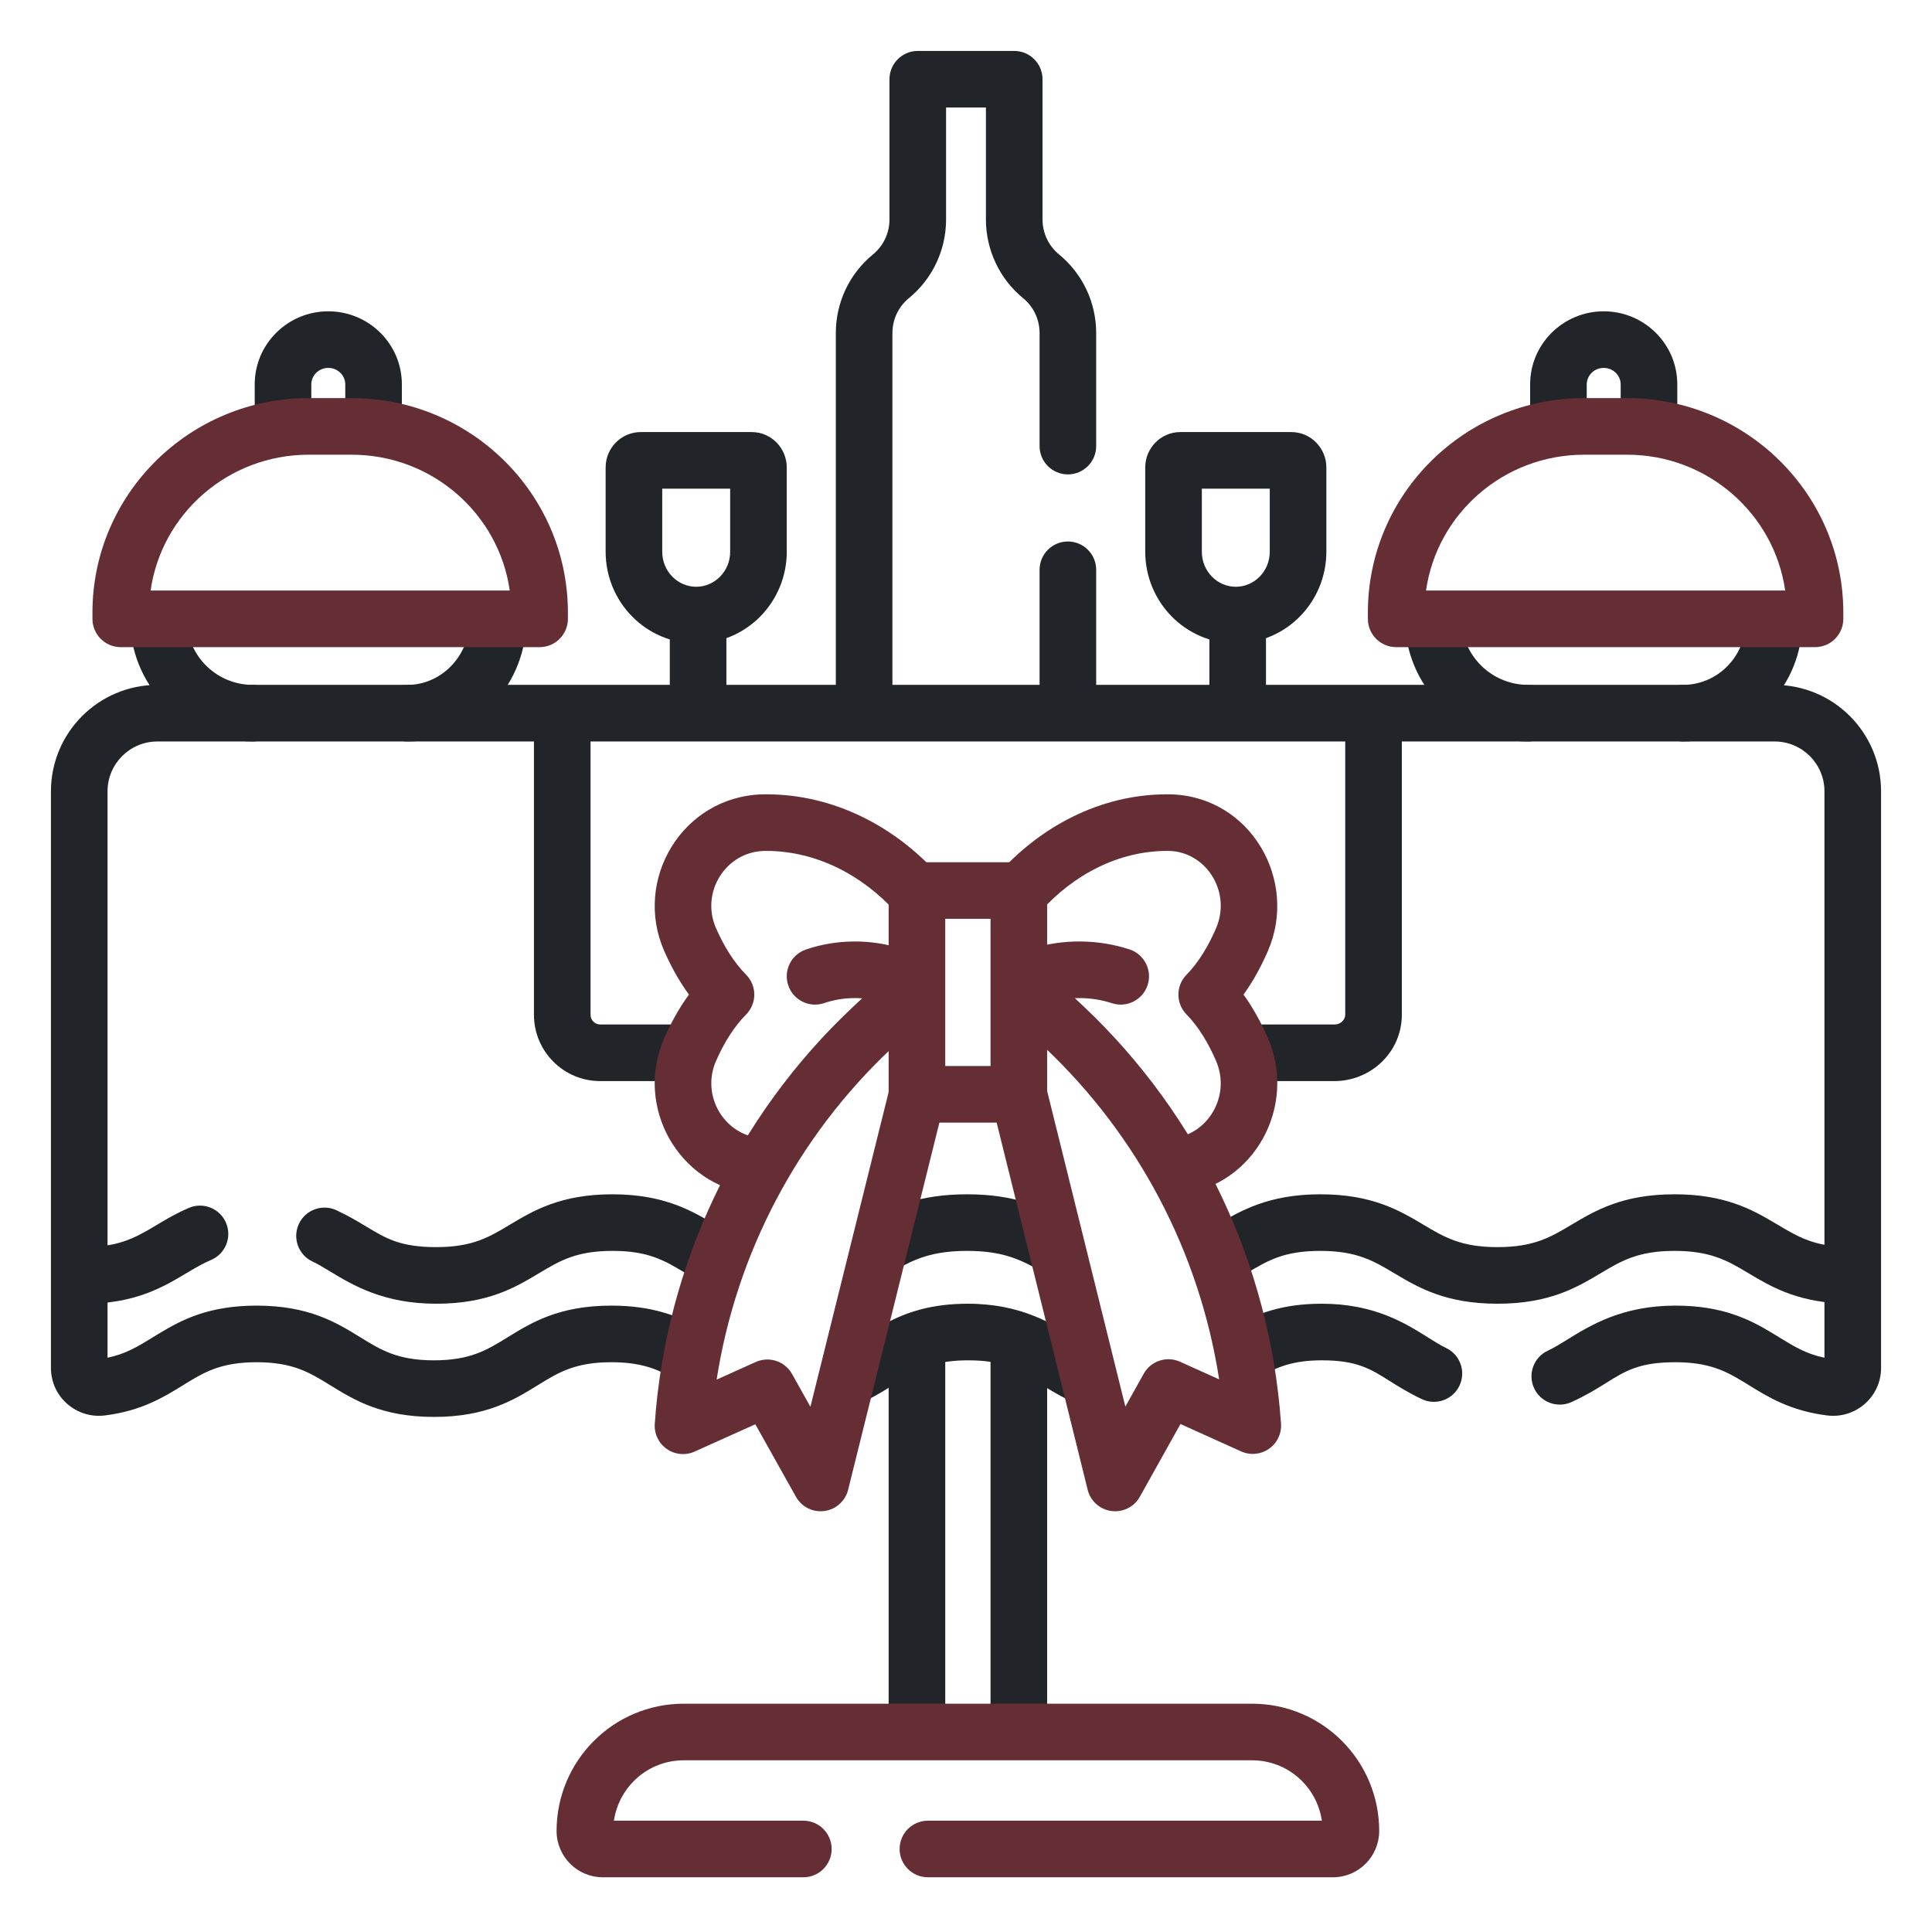
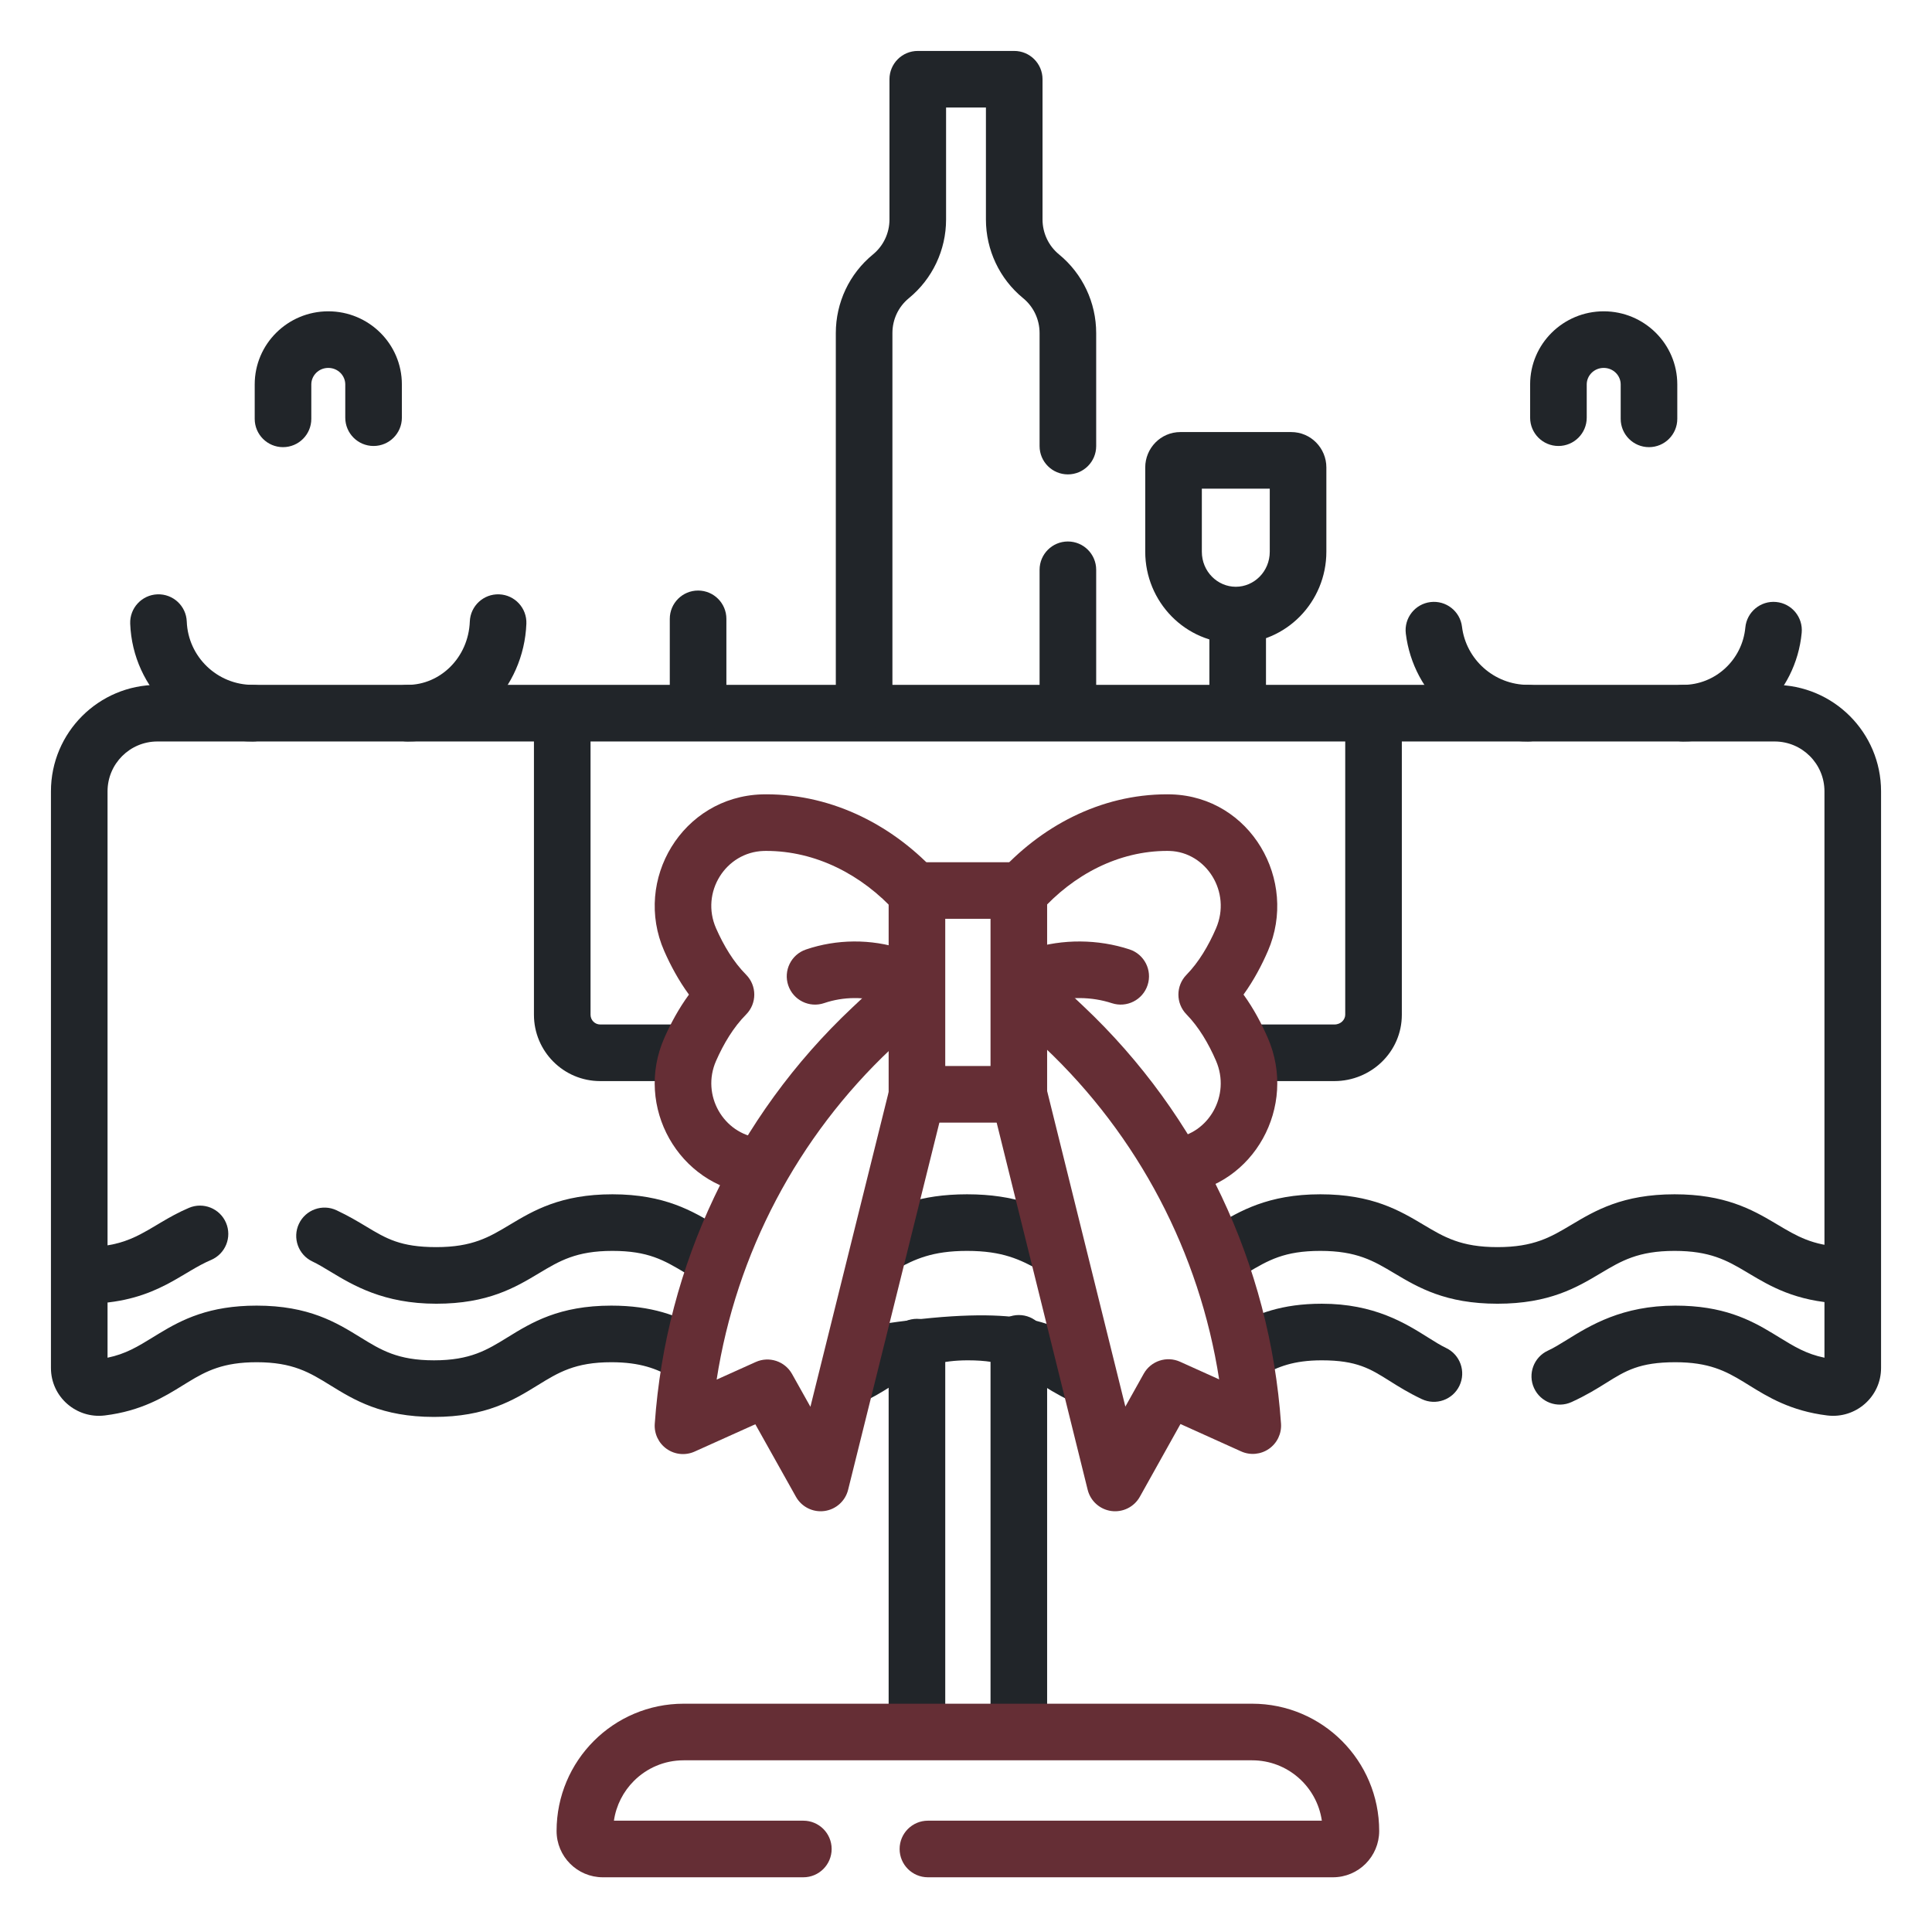
<svg xmlns="http://www.w3.org/2000/svg" width="512" height="512" viewBox="0 0 512 512" fill="none">
  <path fill-rule="evenodd" clip-rule="evenodd" d="M270 348.5C274.142 348.5 277.5 351.858 277.5 356V458C277.5 462.142 274.142 465.5 270 465.5C265.858 465.5 262.5 462.142 262.5 458V356C262.5 351.858 265.858 348.5 270 348.5Z" fill="#212529" />
  <path fill-rule="evenodd" clip-rule="evenodd" d="M243 349.5C247.142 349.5 250.5 352.858 250.5 357V458C250.5 462.142 247.142 465.5 243 465.5C238.858 465.5 235.5 462.142 235.5 458V357C235.5 352.858 238.858 349.5 243 349.5Z" fill="#212529" />
  <path fill-rule="evenodd" clip-rule="evenodd" d="M157.361 461.383C163.442 455.291 171.874 451.5 181.174 451.5H331.826C350.441 451.5 365.5 466.607 365.5 485.229C365.5 488.603 364.121 491.679 361.929 493.884C359.696 496.139 356.604 497.5 353.237 497.5H245.908C241.766 497.5 238.408 494.142 238.408 490C238.408 485.858 241.766 482.5 245.908 482.5H350.304C348.987 473.434 341.208 466.5 331.826 466.5H181.174C176.025 466.5 171.365 468.586 167.976 471.98C165.195 474.766 163.289 478.415 162.696 482.5H212.895C217.037 482.5 220.395 485.858 220.395 490C220.395 494.142 217.037 497.5 212.895 497.5H159.763C152.977 497.5 147.5 491.995 147.5 485.229C147.5 475.916 151.278 467.475 157.361 461.383Z" fill="#652E35" />
  <path fill-rule="evenodd" clip-rule="evenodd" d="M41.71 196.5C34.419 196.5 28.5 202.419 28.5 209.711V359.807C33.325 358.813 36.501 356.862 40.594 354.348C41.117 354.027 41.654 353.697 42.212 353.358C48.293 349.668 55.477 346.003 68.01 346.003C81.85 346.003 89.174 350.498 95.447 354.368L95.51 354.407C100.958 357.768 105.387 360.5 115.009 360.5C124.632 360.5 129.061 357.768 134.509 354.407L134.572 354.368C140.845 350.498 148.169 346.003 162.009 346.003C172.734 346.003 179.586 348.676 185.343 351.909C188.954 353.938 190.238 358.51 188.209 362.121C186.181 365.733 181.609 367.016 177.997 364.988C174.09 362.793 169.745 361.003 162.009 361.003C152.387 361.003 147.958 363.735 142.51 367.096L142.447 367.134C136.174 371.004 128.85 375.5 115.009 375.5C101.169 375.5 93.845 371.004 87.572 367.134L87.509 367.096C82.061 363.735 77.632 361.003 68.01 361.003C59.161 361.003 54.689 363.333 49.994 366.182C49.487 366.489 48.969 366.811 48.435 367.141C43.579 370.15 37.48 373.928 27.741 375.114L27.723 375.116C20.244 376.008 13.5 370.216 13.5 362.524V209.711C13.5 194.135 26.135 181.5 41.71 181.5H470.29C485.865 181.5 498.5 194.135 498.5 209.711V362.524C498.5 370.216 491.755 376.008 484.277 375.116L484.258 375.114C474.524 373.928 468.425 370.15 463.57 367.142C463.036 366.811 462.518 366.489 462.011 366.182C457.315 363.332 452.844 361.003 444 361.003C434.437 361.003 430.783 363.285 425.668 366.48C423.212 368.013 420.421 369.757 416.478 371.559C412.71 373.28 408.261 371.622 406.539 367.855C404.817 364.088 406.475 359.638 410.243 357.916C411.773 357.217 413.426 356.193 415.296 355.036C421.427 351.241 429.888 346.003 444 346.003C456.529 346.003 463.712 349.669 469.793 353.358C470.351 353.697 470.888 354.027 471.411 354.348C475.504 356.862 478.679 358.812 483.5 359.807V209.711C483.5 202.419 477.581 196.5 470.29 196.5H41.71Z" fill="#212529" />
  <path fill-rule="evenodd" clip-rule="evenodd" d="M350.293 360.5C342.756 360.5 338.519 362.268 334.717 364.436C331.119 366.488 326.539 365.235 324.487 361.637C322.434 358.039 323.687 353.459 327.285 351.407C332.954 348.174 339.727 345.5 350.293 345.5C364.216 345.5 372.479 350.694 378.464 354.456C380.219 355.559 381.778 356.539 383.226 357.229C386.966 359.01 388.554 363.485 386.772 367.225C384.991 370.965 380.516 372.552 376.776 370.771C373.175 369.056 370.559 367.409 368.25 365.955C363.177 362.761 359.585 360.5 350.293 360.5Z" fill="#212529" />
-   <path fill-rule="evenodd" clip-rule="evenodd" d="M235.747 367.618C233.565 368.996 231.031 370.533 228.038 371.858C224.25 373.535 219.82 371.823 218.144 368.036C216.467 364.248 218.179 359.818 221.966 358.142C223.924 357.275 225.707 356.217 227.739 354.934C228.089 354.713 228.454 354.48 228.833 354.239C230.537 353.152 232.515 351.89 234.614 350.757C240.154 347.766 246.771 345.5 256.51 345.5C270.721 345.5 279.185 350.923 285.309 354.847C287.133 356.016 288.75 357.051 290.249 357.771C293.983 359.564 295.556 364.045 293.763 367.779C291.969 371.513 287.489 373.086 283.755 371.293C279.959 369.47 277.232 367.715 274.83 366.169C269.678 362.853 266.022 360.5 256.51 360.5C249.469 360.5 245.283 362.043 241.74 363.956C240.166 364.806 238.75 365.707 237.083 366.769C236.656 367.041 236.213 367.323 235.747 367.618Z" fill="#212529" />
+   <path fill-rule="evenodd" clip-rule="evenodd" d="M235.747 367.618C233.565 368.996 231.031 370.533 228.038 371.858C224.25 373.535 219.82 371.823 218.144 368.036C216.467 364.248 218.179 359.818 221.966 358.142C223.924 357.275 225.707 356.217 227.739 354.934C228.089 354.713 228.454 354.48 228.833 354.239C230.537 353.152 232.515 351.89 234.614 350.757C270.721 345.5 279.185 350.923 285.309 354.847C287.133 356.016 288.75 357.051 290.249 357.771C293.983 359.564 295.556 364.045 293.763 367.779C291.969 371.513 287.489 373.086 283.755 371.293C279.959 369.47 277.232 367.715 274.83 366.169C269.678 362.853 266.022 360.5 256.51 360.5C249.469 360.5 245.283 362.043 241.74 363.956C240.166 364.806 238.75 365.707 237.083 366.769C236.656 367.041 236.213 367.323 235.747 367.618Z" fill="#212529" />
  <path fill-rule="evenodd" clip-rule="evenodd" d="M330.473 337.337C329.279 338.045 328.021 338.791 326.635 339.558C323.011 341.565 318.447 340.255 316.44 336.631C314.434 333.007 315.744 328.443 319.368 326.436C320.358 325.888 321.37 325.28 322.431 324.643C328.432 321.04 335.992 316.5 349.905 316.5C363.662 316.5 370.943 320.817 377.216 324.559L377.291 324.603C382.718 327.841 387.175 330.5 396.843 330.5C406.512 330.5 410.969 327.841 416.397 324.603L416.471 324.559C422.745 320.817 430.026 316.5 443.783 316.5C456.963 316.5 464.189 320.452 470.377 324.131C470.595 324.26 470.81 324.389 471.023 324.516C476.234 327.621 480.291 330.039 488.375 330.443C492.512 330.649 495.698 334.17 495.492 338.307C495.286 342.444 491.765 345.63 487.628 345.424C475.793 344.833 469.062 340.815 463.467 337.475C463.213 337.323 462.961 337.173 462.711 337.024C457.618 333.996 453.129 331.5 443.783 331.5C434.115 331.5 429.658 334.159 424.23 337.397L424.156 337.441C417.882 341.183 410.601 345.5 396.843 345.5C383.086 345.5 375.805 341.183 369.532 337.441L369.457 337.397C364.03 334.159 359.573 331.5 349.905 331.5C340.318 331.5 336.105 333.998 330.473 337.337Z" fill="#212529" />
  <path fill-rule="evenodd" clip-rule="evenodd" d="M256.279 331.5C247.032 331.5 242.428 333.719 237.578 336.35C233.937 338.325 229.384 336.975 227.409 333.334C225.434 329.693 226.784 325.14 230.425 323.165C236.56 319.837 243.671 316.5 256.279 316.5C269.248 316.5 276.397 320.035 282.594 323.416C286.23 325.4 287.569 329.956 285.585 333.592C283.601 337.228 279.045 338.568 275.409 336.584C270.357 333.827 265.758 331.5 256.279 331.5Z" fill="#212529" />
  <path fill-rule="evenodd" clip-rule="evenodd" d="M142.82 337.432C136.58 341.175 129.324 345.5 115.62 345.5C101.644 345.5 93.52 340.592 87.498 336.954C85.792 335.923 84.254 334.994 82.8 334.307C79.054 332.539 77.451 328.069 79.219 324.323C80.988 320.578 85.458 318.975 89.203 320.743C92.442 322.272 94.898 323.748 97.096 325.069C102.35 328.227 106.132 330.5 115.62 330.5C125.215 330.5 129.634 327.849 135.032 324.612L135.105 324.568C141.345 320.825 148.601 316.5 162.305 316.5C176.157 316.5 183.683 321.044 189.657 324.652C190.696 325.279 191.688 325.878 192.659 326.42C196.275 328.439 197.569 333.008 195.55 336.625C193.53 340.241 188.961 341.536 185.345 339.516C183.995 338.762 182.767 338.03 181.601 337.335C175.994 333.992 171.815 331.5 162.305 331.5C152.71 331.5 148.29 334.151 142.893 337.388L142.82 337.432Z" fill="#212529" />
  <path fill-rule="evenodd" clip-rule="evenodd" d="M59.899 324.059C61.524 327.869 59.752 332.275 55.941 333.899C54.093 334.687 52.394 335.632 50.482 336.761C50.123 336.972 49.748 337.196 49.359 337.428C47.779 338.37 45.966 339.452 44.071 340.432C38.987 343.061 32.969 345.175 24.276 345.495C20.136 345.647 16.657 342.415 16.505 338.276C16.353 334.136 19.585 330.657 23.724 330.505C29.927 330.277 33.795 328.859 37.18 327.108C38.634 326.356 39.951 325.572 41.48 324.661C41.919 324.399 42.376 324.127 42.858 323.842C44.921 322.625 47.293 321.28 50.059 320.101C53.869 318.476 58.275 320.248 59.899 324.059Z" fill="#212529" />
-   <path fill-rule="evenodd" clip-rule="evenodd" d="M175.5 129.5V146.208C175.5 151.464 179.653 155.5 184.501 155.5C189.349 155.5 193.501 151.465 193.5 146.209V129.5H175.5ZM160.5 123.864C160.5 118.813 164.558 114.5 169.831 114.5H199.169C204.448 114.5 208.5 118.819 208.5 123.864V146.208C208.5 146.207 208.5 146.208 208.5 146.208C208.501 159.5 197.879 170.5 184.501 170.5C171.123 170.5 160.5 159.5 160.5 146.208V123.864Z" fill="#212529" />
  <path fill-rule="evenodd" clip-rule="evenodd" d="M185 156.5C189.142 156.5 192.5 159.858 192.5 164V187C192.5 191.142 189.142 194.5 185 194.5C180.858 194.5 177.5 191.142 177.5 187V164C177.5 159.858 180.858 156.5 185 156.5Z" fill="#212529" />
  <path fill-rule="evenodd" clip-rule="evenodd" d="M149 183.5C153.142 183.5 156.5 186.858 156.5 191V268.914C156.5 270.36 157.664 271.5 159.06 271.5H181C185.142 271.5 188.5 274.858 188.5 279C188.5 283.142 185.142 286.5 181 286.5H159.06C149.344 286.5 141.5 278.609 141.5 268.914V191C141.5 186.858 144.858 183.5 149 183.5Z" fill="#212529" />
  <path fill-rule="evenodd" clip-rule="evenodd" d="M364 183.5C368.142 183.5 371.5 186.858 371.5 191V268.914C371.5 278.825 363.296 286.5 353.625 286.5H331C326.858 286.5 323.5 283.142 323.5 279C323.5 274.858 326.858 271.5 331 271.5H353.625C355.414 271.5 356.5 270.144 356.5 268.914V191C356.5 186.858 359.858 183.5 364 183.5Z" fill="#212529" />
  <path fill-rule="evenodd" clip-rule="evenodd" d="M235.719 21C235.719 16.858 239.077 13.5 243.219 13.5H268.781C272.923 13.5 276.281 16.858 276.281 21V58.184C276.281 59.97 276.684 61.718 277.433 63.302L277.437 63.311C278.174 64.878 279.265 66.287 280.645 67.418C286.902 72.535 290.5 80.202 290.5 88.262V118.219C290.5 122.361 287.142 125.719 283 125.719C278.858 125.719 275.5 122.361 275.5 118.219V88.262C275.5 84.663 273.892 81.273 271.149 79.03L271.143 79.025C268.033 76.478 265.554 73.286 263.867 69.703C262.193 66.156 261.281 62.226 261.281 58.184V28.5H250.719V58.184C250.719 66.259 247.1 73.909 240.859 79.024L240.857 79.025C239.476 80.156 238.383 81.568 237.644 83.13C236.899 84.715 236.5 86.463 236.5 88.262V186C236.5 190.142 233.142 193.5 229 193.5C224.858 193.5 221.5 190.142 221.5 186V88.262C221.5 84.233 222.397 80.303 224.075 76.737L224.079 76.728C225.765 73.16 228.242 69.969 231.351 67.422C234.112 65.159 235.719 61.769 235.719 58.184V21Z" fill="#212529" />
  <path fill-rule="evenodd" clip-rule="evenodd" d="M283 143.5C287.142 143.5 290.5 146.858 290.5 151V185C290.5 189.142 287.142 192.5 283 192.5C278.858 192.5 275.5 189.142 275.5 185V151C275.5 146.858 278.858 143.5 283 143.5Z" fill="#212529" />
  <path fill-rule="evenodd" clip-rule="evenodd" d="M87 97.5C84.444 97.5 82.5 99.531 82.5 101.881V111C82.5 115.142 79.142 118.5 75 118.5C70.858 118.5 67.5 115.142 67.5 111V101.881C67.5 91.107 76.301 82.5 87 82.5C97.699 82.5 106.5 91.107 106.5 101.881V110.69C106.5 114.832 103.142 118.19 99 118.19C94.858 118.19 91.5 114.832 91.5 110.69V101.881C91.5 99.531 89.556 97.5 87 97.5Z" fill="#212529" />
  <path fill-rule="evenodd" clip-rule="evenodd" d="M303.5 123.864C303.5 118.819 307.552 114.5 312.831 114.5H342.169C347.442 114.5 351.5 118.813 351.5 123.864V146.208C351.5 159.5 340.877 170.5 327.499 170.5C314.121 170.5 303.499 159.501 303.5 146.208C303.5 146.208 303.5 146.209 303.5 146.208V123.864ZM318.5 129.5V146.208C318.499 151.464 322.651 155.5 327.499 155.5C332.347 155.5 336.5 151.464 336.5 146.208V129.5H318.5Z" fill="#212529" />
  <path fill-rule="evenodd" clip-rule="evenodd" d="M328 156.5C332.142 156.5 335.5 159.858 335.5 164V187C335.5 191.142 332.142 194.5 328 194.5C323.858 194.5 320.5 191.142 320.5 187V164C320.5 159.858 323.858 156.5 328 156.5Z" fill="#212529" />
  <path fill-rule="evenodd" clip-rule="evenodd" d="M41.719 157.505C45.858 157.35 49.339 160.579 49.495 164.719C49.844 174.025 57.532 181.5 67 181.5C71.142 181.5 74.5 184.858 74.5 189C74.5 193.142 71.142 196.5 67 196.5C49.472 196.5 35.158 182.653 34.505 165.282C34.35 161.142 37.579 157.661 41.719 157.505Z" fill="#212529" />
  <path fill-rule="evenodd" clip-rule="evenodd" d="M132.29 157.506C136.429 157.666 139.655 161.151 139.494 165.29C138.834 182.369 125.252 196.5 108 196.5C103.858 196.5 100.5 193.142 100.5 189C100.5 184.858 103.858 181.5 108 181.5C116.62 181.5 124.134 174.322 124.506 164.71C124.666 160.571 128.151 157.346 132.29 157.506Z" fill="#212529" />
  <path fill-rule="evenodd" clip-rule="evenodd" d="M405.5 101.881C405.5 91.107 414.301 82.5 425 82.5C435.699 82.5 444.5 91.107 444.5 101.881V111C444.5 115.142 441.142 118.5 437 118.5C432.858 118.5 429.5 115.142 429.5 111V101.881C429.5 99.531 427.556 97.5 425 97.5C422.444 97.5 420.5 99.531 420.5 101.881V110.69C420.5 114.832 417.142 118.19 413 118.19C408.858 118.19 405.5 114.832 405.5 110.69V101.881Z" fill="#212529" />
  <path fill-rule="evenodd" clip-rule="evenodd" d="M470.703 159.533C474.827 159.921 477.855 163.579 477.467 167.703C475.951 183.808 462.499 196.5 446 196.5C441.858 196.5 438.5 193.142 438.5 189C438.5 184.858 441.858 181.5 446 181.5C454.575 181.5 461.725 174.881 462.533 166.297C462.921 162.173 466.579 159.145 470.703 159.533Z" fill="#212529" />
  <path fill-rule="evenodd" clip-rule="evenodd" d="M379.091 159.555C383.202 159.053 386.943 161.978 387.445 166.09C388.503 174.74 395.937 181.5 405.001 181.5C409.143 181.5 412.501 184.858 412.501 189C412.501 193.142 409.143 196.5 405.001 196.5C388.325 196.5 374.529 184.053 372.556 167.91C372.054 163.798 374.979 160.058 379.091 159.555Z" fill="#212529" />
-   <path fill-rule="evenodd" clip-rule="evenodd" d="M39.912 156.5H135.088C132.208 136.206 114.587 120.5 93.153 120.5H81.848C60.413 120.5 42.792 136.206 39.912 156.5ZM24.5 162.359C24.5 130.888 50.246 105.5 81.848 105.5H93.153C124.755 105.5 150.5 130.888 150.5 162.359V164C150.5 168.142 147.142 171.5 143 171.5H32C27.858 171.5 24.5 168.142 24.5 164V162.359Z" fill="#652E35" />
-   <path fill-rule="evenodd" clip-rule="evenodd" d="M362.5 162.359C362.5 130.888 388.245 105.5 419.847 105.5H431.152C462.754 105.5 488.5 130.888 488.5 162.359V164C488.5 168.142 485.142 171.5 481 171.5H370C365.858 171.5 362.5 168.142 362.5 164V162.359ZM377.912 156.5H473.088C470.208 136.206 452.587 120.5 431.152 120.5H419.847C398.413 120.5 380.792 136.206 377.912 156.5Z" fill="#652E35" />
  <path fill-rule="evenodd" clip-rule="evenodd" d="M277.5 290C277.5 294.142 274.142 297.5 270 297.5L243 297.5C238.858 297.5 235.5 294.142 235.5 290L235.5 236C235.5 231.858 238.858 228.5 243 228.5L270 228.5C274.142 228.5 277.5 231.858 277.5 236L277.5 290ZM262.5 282.5L262.5 243.5L250.5 243.5L250.5 282.5L262.5 282.5Z" fill="#652E35" />
  <path fill-rule="evenodd" clip-rule="evenodd" d="M309.305 225.5C296.527 225.5 284.521 231.691 275.602 241.711C272.848 244.805 268.107 245.08 265.013 242.326C261.919 239.572 261.644 234.831 264.398 231.737C275.644 219.104 291.522 210.5 309.305 210.5C309.689 210.5 310.079 210.506 310.476 210.519C331.41 211.212 344.124 233.262 336.019 251.997C334.383 255.779 332.27 259.8 329.545 263.576C332.271 267.351 334.384 271.373 336.019 275.155C343.814 293.174 332.392 314.156 312.923 316.449C308.81 316.933 305.082 313.991 304.598 309.877C304.113 305.763 307.055 302.036 311.169 301.551C320.175 300.491 326.255 290.364 322.252 281.11L322.252 281.109C320.266 276.518 317.685 272.15 314.428 268.819C311.578 265.904 311.578 261.247 314.428 258.332C317.685 255.002 320.265 250.634 322.252 246.041C326.44 236.362 319.64 225.829 309.978 225.511L309.968 225.511C309.758 225.504 309.537 225.5 309.305 225.5Z" fill="#652E35" />
  <path fill-rule="evenodd" clip-rule="evenodd" d="M201.869 210.519C202.27 210.506 202.664 210.5 203.051 210.5C221.039 210.5 237.136 219.064 248.562 231.693C251.341 234.765 251.104 239.508 248.033 242.287C244.961 245.065 240.218 244.828 237.439 241.757C228.37 231.733 216.126 225.5 203.051 225.5C202.813 225.5 202.586 225.504 202.369 225.511L202.36 225.511C192.294 225.837 185.58 236.492 189.761 246.002C191.778 250.588 194.399 254.956 197.714 258.291C200.621 261.216 200.621 265.94 197.714 268.865C194.399 272.201 191.777 276.568 189.762 281.153L189.761 281.154C185.761 290.251 191.758 300.454 201.107 301.551C205.221 302.034 208.164 305.761 207.681 309.875C207.198 313.988 203.471 316.932 199.358 316.449C179.803 314.153 168.048 293.271 176.03 275.117M201.869 210.519C180.837 211.204 167.718 233.134 176.03 252.04L182.896 249.021L176.03 252.04C177.688 255.811 179.826 259.817 182.579 263.578C179.826 267.339 177.688 271.345 176.03 275.116" fill="#652E35" />
  <path fill-rule="evenodd" clip-rule="evenodd" d="M247.605 256.861C250.443 259.878 250.298 264.625 247.281 267.463L236.157 277.927L236.157 277.927C211.316 301.294 195.114 332.186 189.918 365.607L200.279 360.944C203.824 359.349 208.001 360.727 209.9 364.119L214.769 372.812L235.722 288.521C236.721 284.501 240.789 282.052 244.809 283.051C248.829 284.051 251.278 288.119 250.279 292.139L224.758 394.809C224.016 397.795 221.526 400.024 218.477 400.433C215.429 400.843 212.439 399.349 210.936 396.665L200.17 377.442L184.078 384.683C181.672 385.766 178.874 385.505 176.71 383.996C174.546 382.487 173.334 379.952 173.518 377.32C176.463 335.284 195.159 295.899 225.88 267.001C225.88 267.001 225.88 267.001 225.88 267.001L237.003 256.537C240.021 253.699 244.767 253.844 247.605 256.861Z" fill="#652E35" />
  <path fill-rule="evenodd" clip-rule="evenodd" d="M265.794 256.854C268.636 253.841 273.382 253.702 276.396 256.544L287.13 266.669L287.13 266.669C317.849 295.646 336.54 335.136 339.484 377.279C339.667 379.912 338.454 382.448 336.288 383.956C334.122 385.464 331.323 385.723 328.917 384.638L312.836 377.381L302.07 396.657C300.569 399.345 297.578 400.842 294.526 400.434C291.475 400.025 288.983 397.793 288.243 394.804L262.722 291.846C261.726 287.825 264.177 283.758 268.197 282.762C272.218 281.765 276.285 284.216 277.281 288.237L298.233 372.764L303.097 364.055C304.996 360.656 309.181 359.275 312.73 360.876L323.088 365.55C317.895 332.016 301.686 301.021 276.837 277.581C276.837 277.581 276.837 277.581 276.837 277.581L266.103 267.456C263.09 264.614 262.951 259.867 265.794 256.854Z" fill="#652E35" />
  <path fill-rule="evenodd" clip-rule="evenodd" d="M239.072 251.48C239.072 251.48 239.072 251.48 239.072 251.48L243.328 252.871C247.265 254.158 249.414 258.393 248.127 262.33C246.84 266.267 242.605 268.416 238.668 267.129L234.411 265.737C229.226 264.042 223.489 264.103 218.416 265.831C214.496 267.167 210.234 265.071 208.899 261.15C207.563 257.229 209.659 252.968 213.58 251.632C221.709 248.863 230.779 248.769 239.072 251.48Z" fill="#652E35" />
  <path fill-rule="evenodd" clip-rule="evenodd" d="M294.666 265.858C289.278 264.095 283.181 264.033 277.675 265.764L277.674 265.764L273.246 267.155C269.295 268.397 265.085 266.2 263.843 262.248C262.601 258.297 264.798 254.087 268.75 252.845L273.177 251.454C273.177 251.454 273.178 251.454 273.178 251.454C281.687 248.779 290.987 248.872 299.33 251.601C303.267 252.889 305.414 257.125 304.126 261.062C302.838 264.998 298.603 267.146 294.666 265.858Z" fill="#652E35" />
</svg>